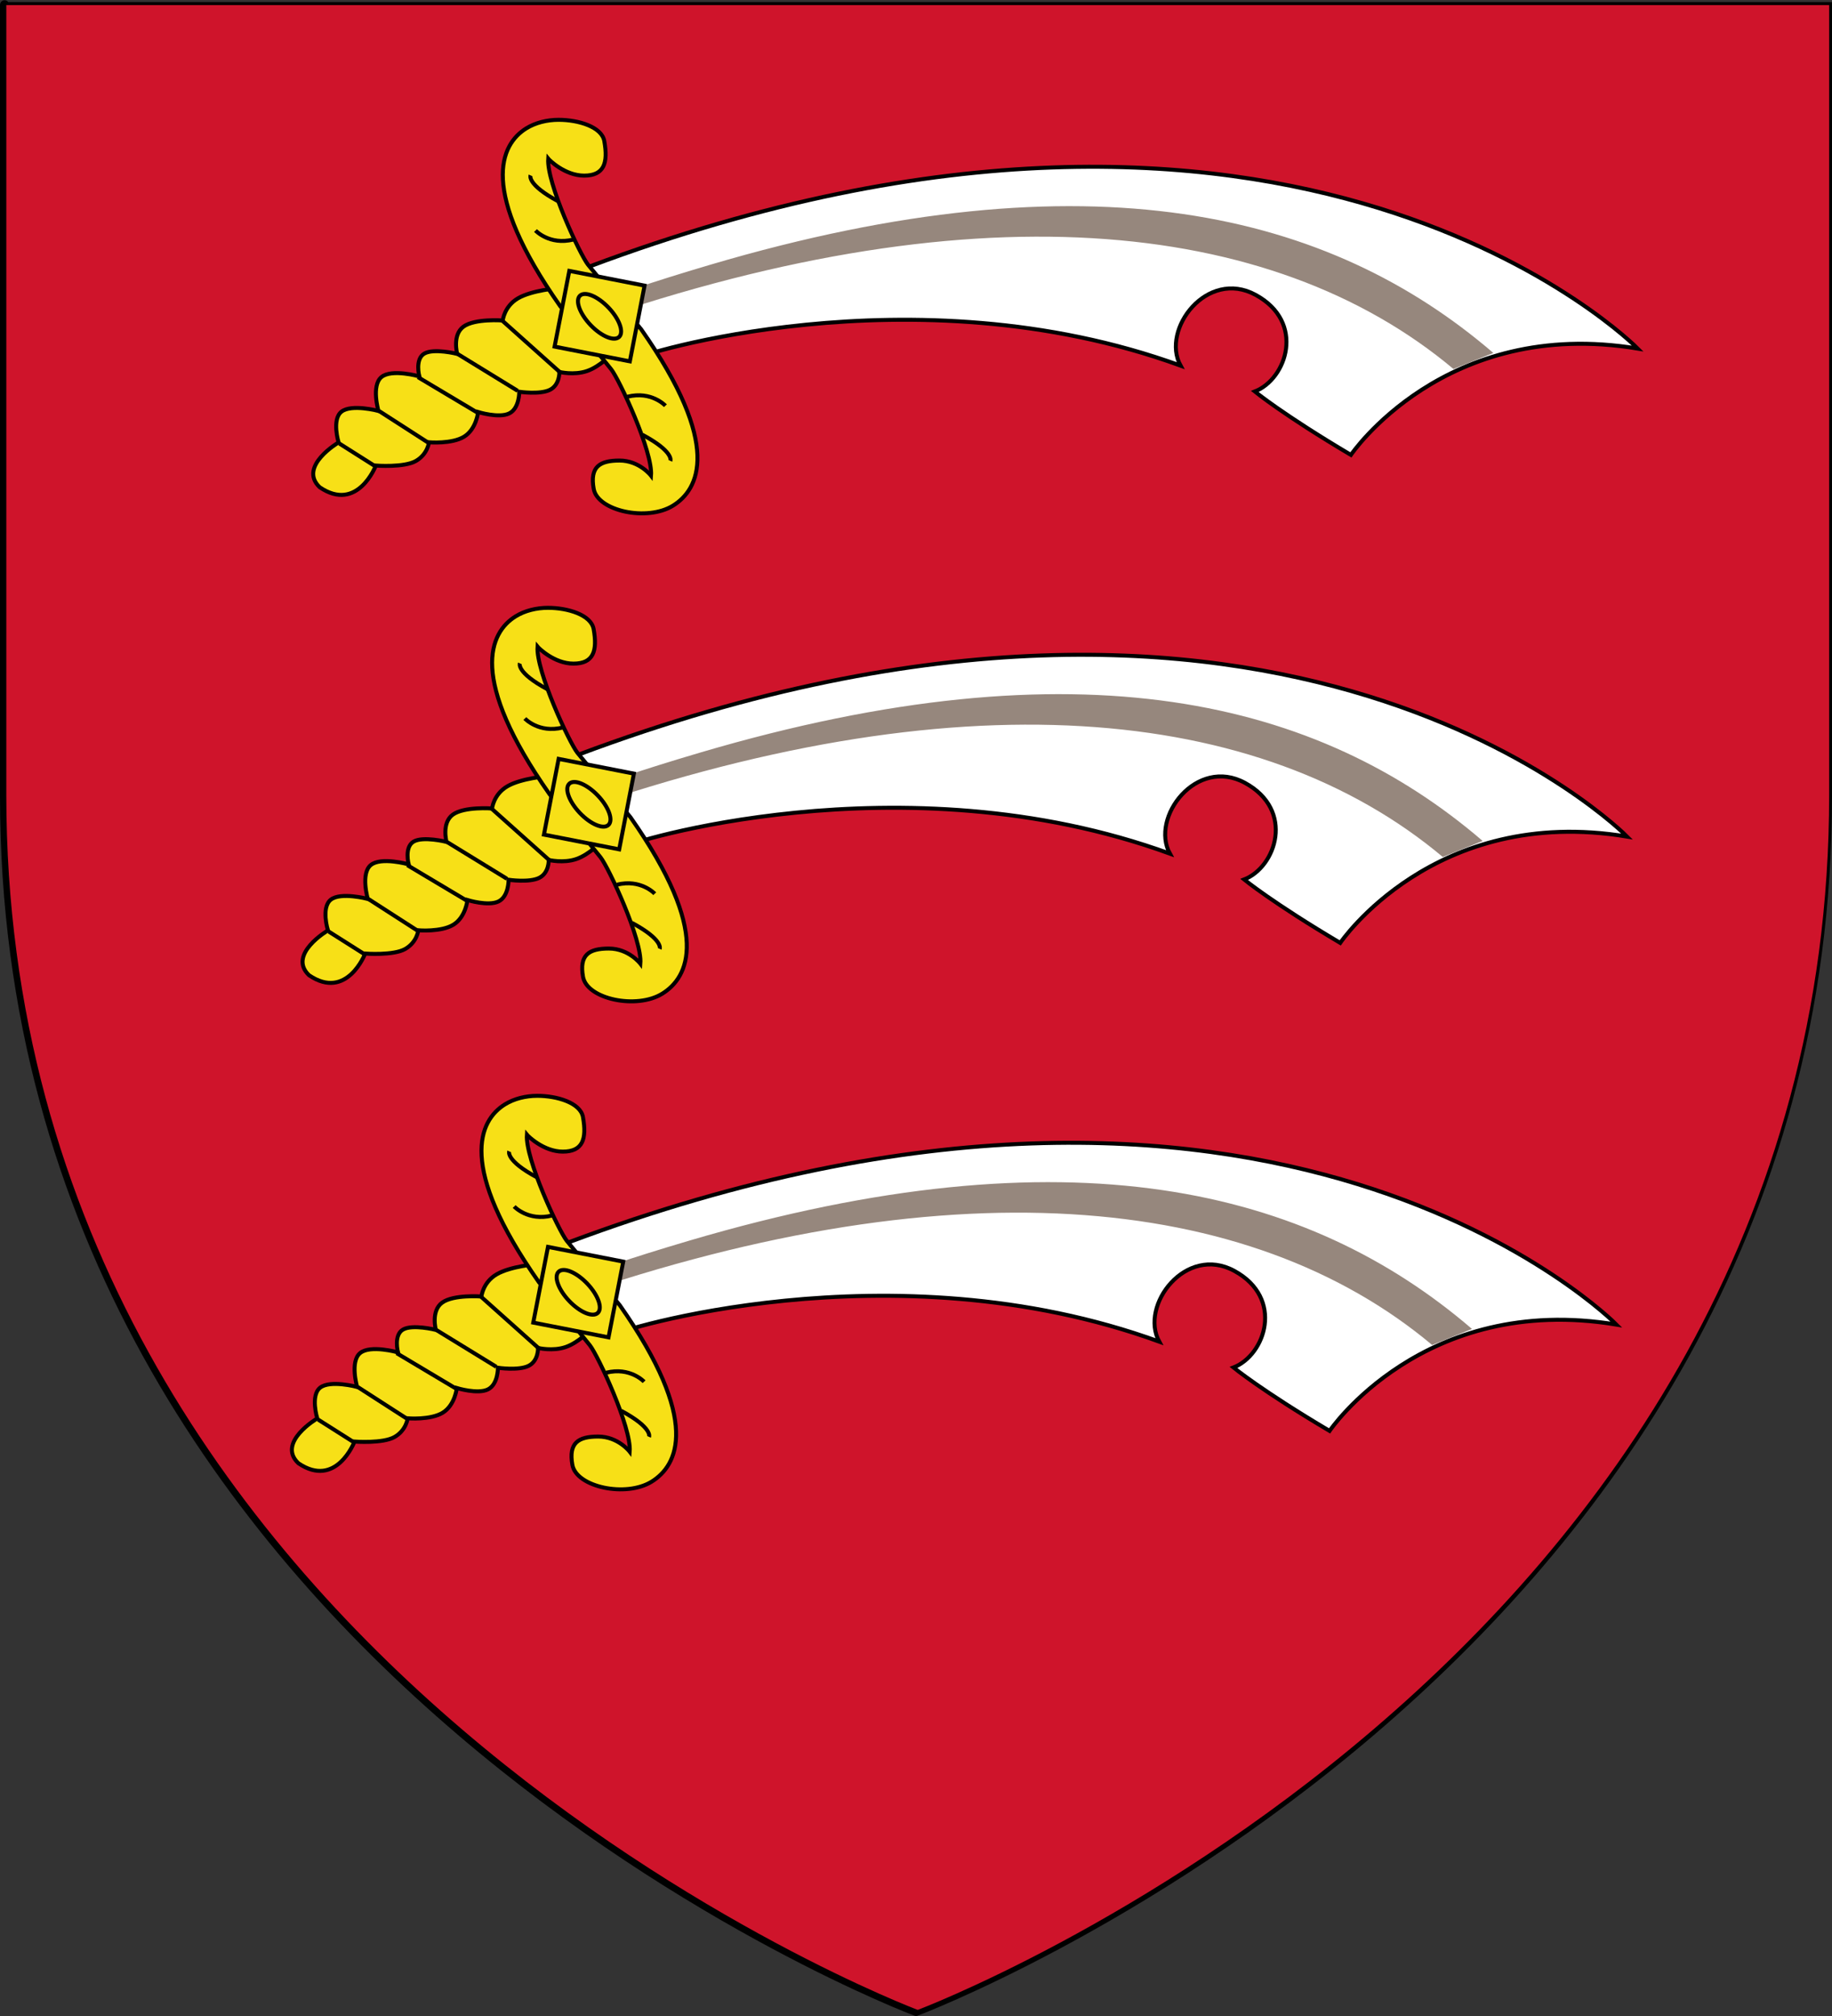
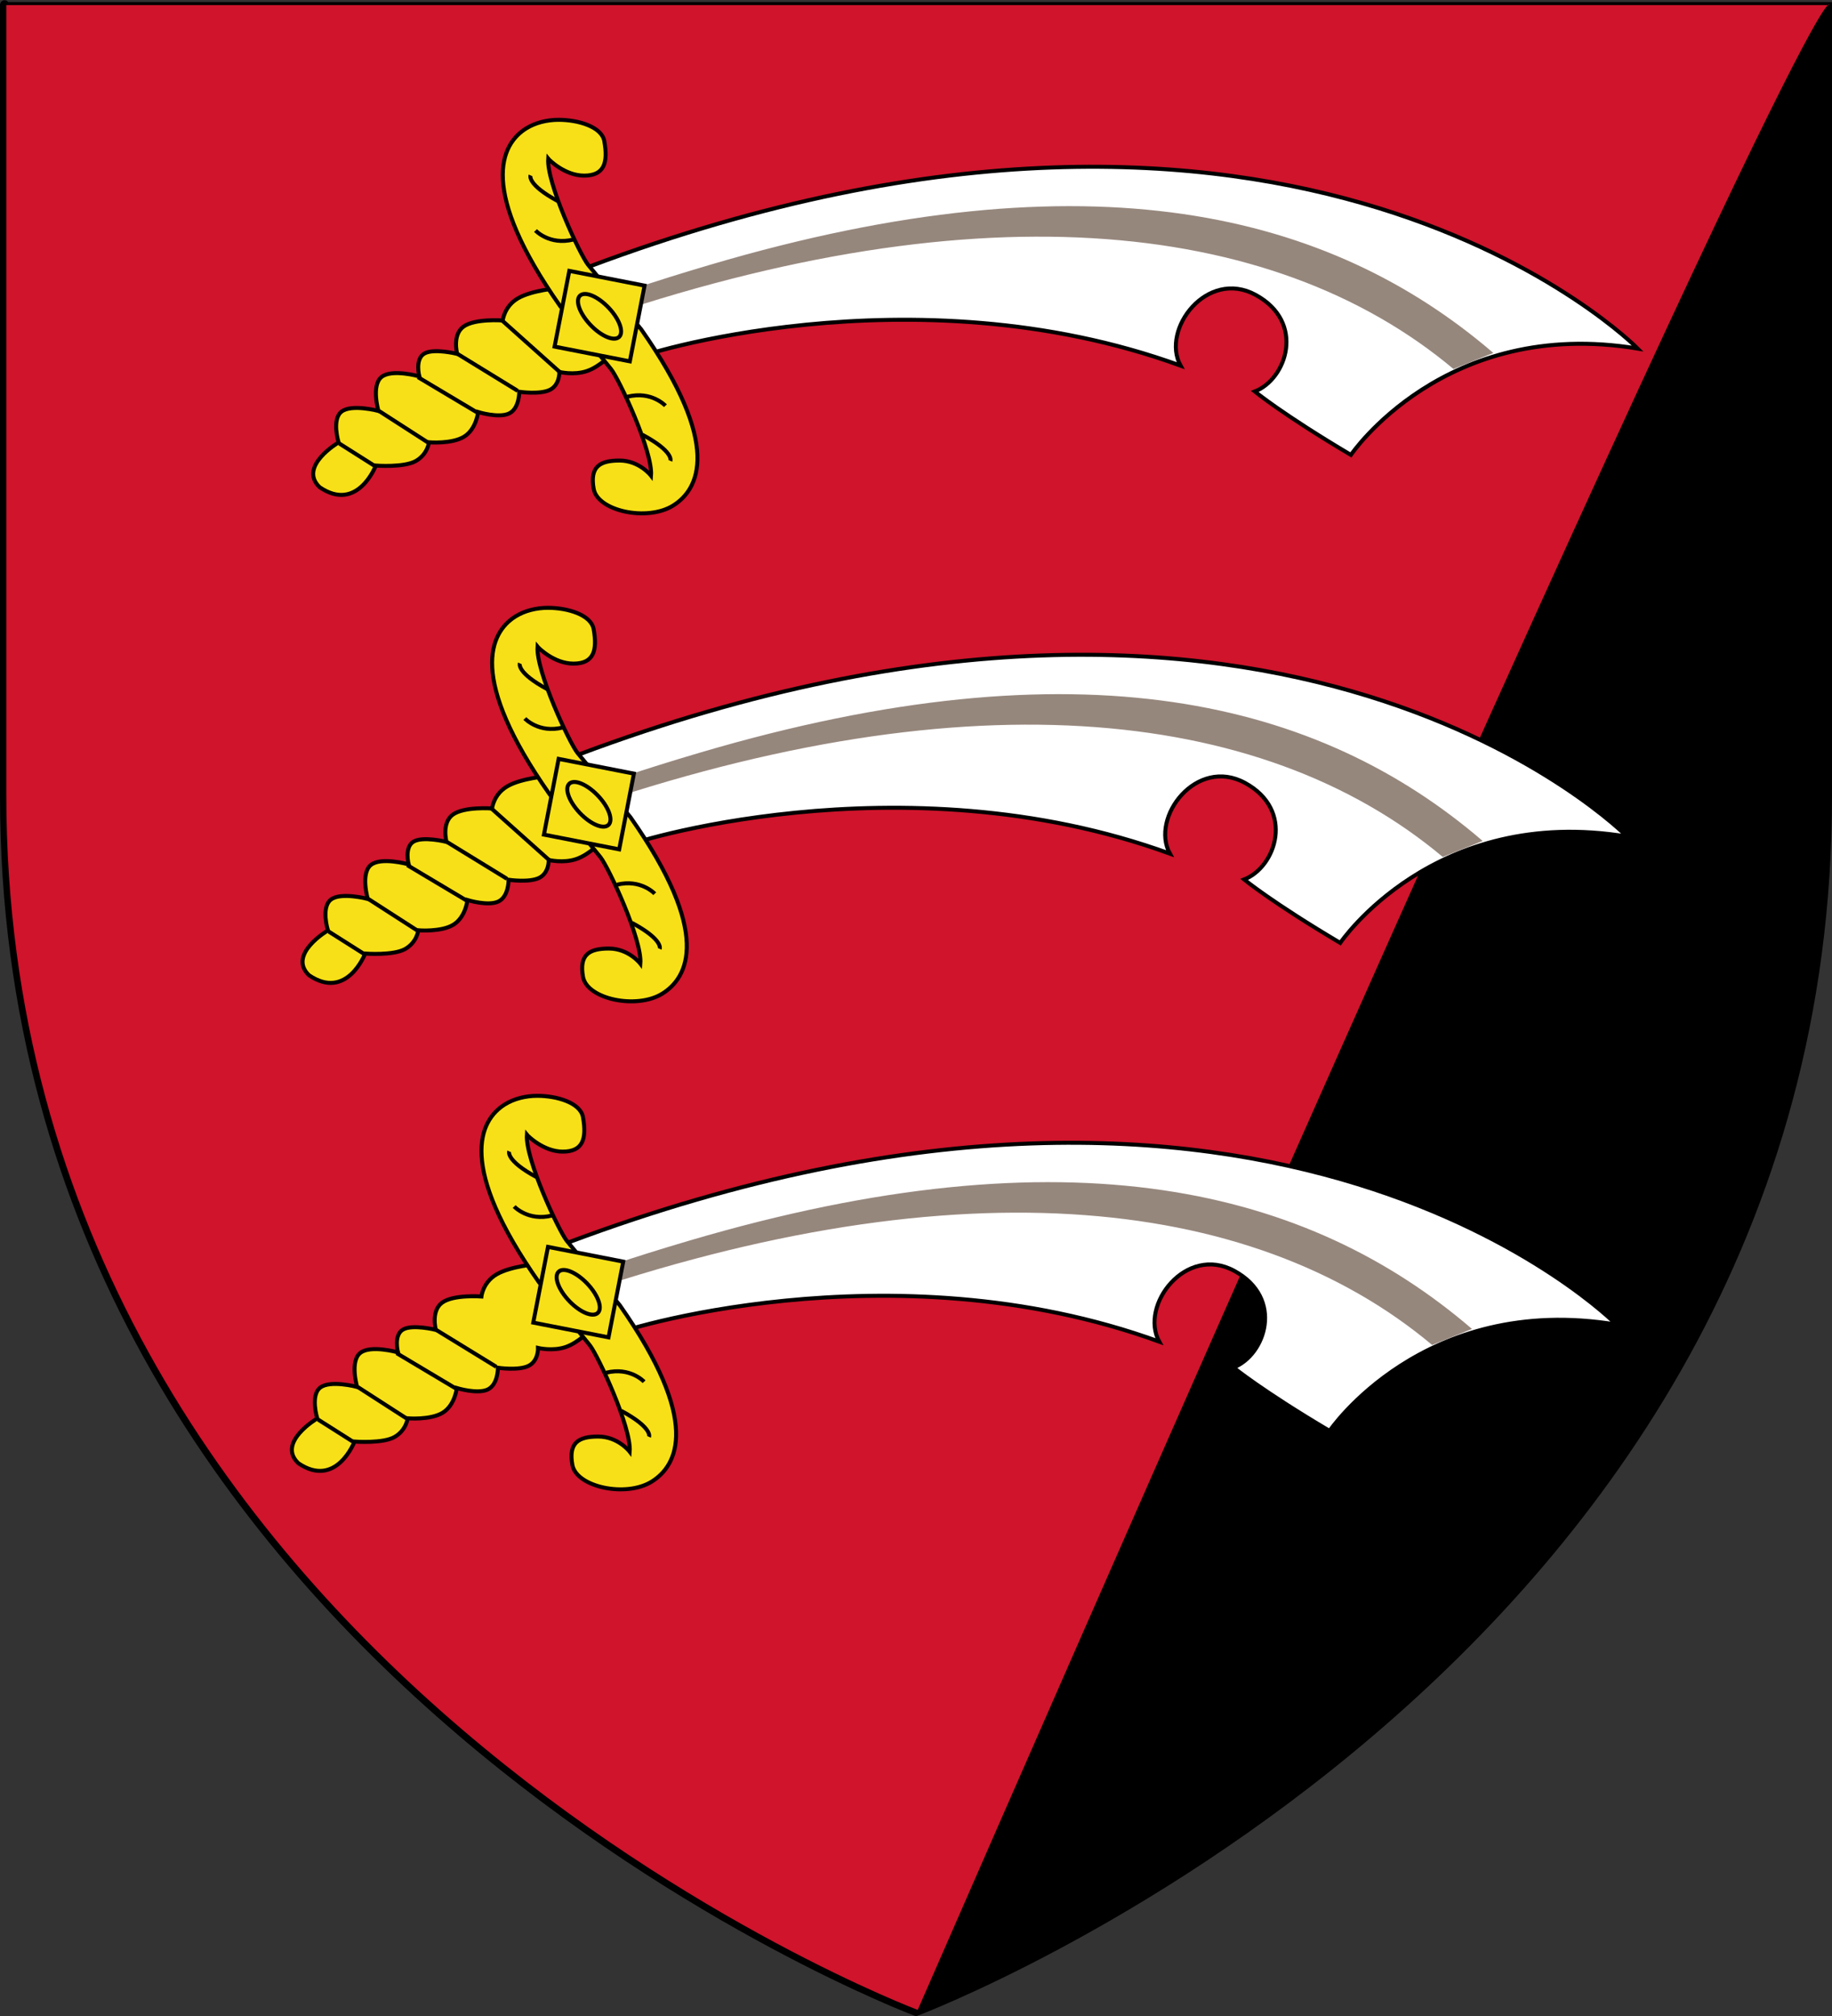
<svg xmlns="http://www.w3.org/2000/svg" xmlns:ns1="http://sodipodi.sourceforge.net/DTD/sodipodi-0.dtd" xmlns:ns2="http://www.inkscape.org/namespaces/inkscape" xmlns:xlink="http://www.w3.org/1999/xlink" version="1.0" width="600" height="660" id="svg2" ns1:version="0.32" ns2:version="0.45.1" ns1:docname="Coat_of_arms_of_Essex.svg" ns2:output_extension="org.inkscape.output.svg.inkscape" ns1:docbase="C:\Documents and Settings\Administrator\Desktop">
  <rect width="100%" height="100%" fill="#333333" stroke="none" />
  <ns1:namedview ns2:window-height="719" ns2:window-width="1024" ns2:pageshadow="2" ns2:pageopacity="0.0" guidetolerance="10.0" gridtolerance="10.0" objecttolerance="10.0" borderopacity="1.0" bordercolor="#666666" pagecolor="#ffffff" id="base" ns2:zoom="0.57272727" ns2:cx="300" ns2:cy="276.37818" ns2:window-x="0" ns2:window-y="22" ns2:current-layer="g2426" />
  <desc id="desc4">Flag of Canton of Valais (Wallis)</desc>
  <defs id="defs6">
    <linearGradient id="linearGradient2893">
      <stop style="stop-color:#ffffff;stop-opacity:0.314" offset="0" id="stop2895" />
      <stop style="stop-color:#ffffff;stop-opacity:0.251" offset="0.19" id="stop2897" />
      <stop style="stop-color:#6b6b6b;stop-opacity:0.125" offset="0.6" id="stop2901" />
      <stop style="stop-color:#000000;stop-opacity:0.125" offset="1" id="stop2899" />
    </linearGradient>
    <linearGradient id="linearGradient2885">
      <stop style="stop-color:#ffffff;stop-opacity:1" offset="0" id="stop2887" />
      <stop style="stop-color:#ffffff;stop-opacity:1" offset="0.229" id="stop2891" />
      <stop style="stop-color:#000000;stop-opacity:1" offset="1" id="stop2889" />
    </linearGradient>
    <linearGradient id="linearGradient2955">
      <stop style="stop-color:#fd0000;stop-opacity:1" offset="0" id="stop2867" />
      <stop style="stop-color:#e77275;stop-opacity:0.659" offset="0.5" id="stop2873" />
      <stop style="stop-color:#000000;stop-opacity:0.323" offset="1" id="stop2959" />
    </linearGradient>
    <radialGradient cx="225.524" cy="218.901" r="300" fx="225.524" fy="218.901" id="radialGradient2961" xlink:href="#linearGradient2955" gradientUnits="userSpaceOnUse" gradientTransform="matrix(-4.167939e-4,2.183,-1.884,-3.599562e-4,615.597,-289.121)" />
-     <polygon points="0,-1 0.588,0.809 -0.951,-0.309 0.951,-0.309 -0.588,0.809 0,-1 " transform="scale(53,53)" id="star" />
    <clipPath id="clip">
      <path d="M 0,-200 L 0,600 L 300,600 L 300,-200 L 0,-200 z " id="path10" />
    </clipPath>
    <radialGradient cx="225.524" cy="218.901" r="300" fx="225.524" fy="218.901" id="radialGradient1911" xlink:href="#linearGradient2955" gradientUnits="userSpaceOnUse" gradientTransform="matrix(-4.167939e-4,2.183,-1.884,-3.599562e-4,615.597,-289.121)" />
    <radialGradient cx="225.524" cy="218.901" r="300" fx="225.524" fy="218.901" id="radialGradient2865" xlink:href="#linearGradient2955" gradientUnits="userSpaceOnUse" gradientTransform="matrix(0,1.749,-1.593,-1.049767e-7,551.788,-191.29)" />
    <radialGradient cx="225.524" cy="218.901" r="300" fx="225.524" fy="218.901" id="radialGradient2871" xlink:href="#linearGradient2955" gradientUnits="userSpaceOnUse" gradientTransform="matrix(0,1.386,-1.323,-5.741131e-8,-158.082,-109.541)" />
    <radialGradient cx="221.445" cy="226.331" r="300" fx="221.445" fy="226.331" id="radialGradient3163" xlink:href="#linearGradient2893" gradientUnits="userSpaceOnUse" gradientTransform="matrix(1.353,0,0,1.349,627.767,-94.477)" />
    <linearGradient id="linearGradient2601">
      <stop style="stop-color:#ffffff;stop-opacity:0.314" offset="0" id="stop2603" />
      <stop style="stop-color:#ffffff;stop-opacity:0.251" offset="0.19" id="stop2605" />
      <stop style="stop-color:#6b6b6b;stop-opacity:0.125" offset="0.6" id="stop2607" />
      <stop style="stop-color:#000000;stop-opacity:0.125" offset="1" id="stop2609" />
    </linearGradient>
    <linearGradient id="linearGradient2611">
      <stop style="stop-color:#ffffff;stop-opacity:1" offset="0" id="stop2613" />
      <stop style="stop-color:#ffffff;stop-opacity:1" offset="0.229" id="stop2615" />
      <stop style="stop-color:#000000;stop-opacity:1" offset="1" id="stop2617" />
    </linearGradient>
    <linearGradient id="linearGradient2619">
      <stop style="stop-color:#fd0000;stop-opacity:1" offset="0" id="stop2621" />
      <stop style="stop-color:#e77275;stop-opacity:0.659" offset="0.5" id="stop2623" />
      <stop style="stop-color:#000000;stop-opacity:0.323" offset="1" id="stop2625" />
    </linearGradient>
    <radialGradient cx="225.524" cy="218.901" r="300" fx="225.524" fy="218.901" id="radialGradient2627" xlink:href="#linearGradient2955" gradientUnits="userSpaceOnUse" gradientTransform="matrix(-4.167939e-4,2.183,-1.884,-3.599562e-4,615.597,-289.121)" />
    <polygon points="0,-1 0.588,0.809 -0.951,-0.309 0.951,-0.309 -0.588,0.809 0,-1 " transform="scale(53,53)" id="polygon2629" />
    <clipPath id="clipPath2631">
      <path d="M 0,-200 L 0,600 L 300,600 L 300,-200 L 0,-200 z " id="path2633" />
    </clipPath>
    <radialGradient cx="225.524" cy="218.901" r="300" fx="225.524" fy="218.901" id="radialGradient2635" xlink:href="#linearGradient2955" gradientUnits="userSpaceOnUse" gradientTransform="matrix(-4.167939e-4,2.183,-1.884,-3.599562e-4,615.597,-289.121)" />
    <radialGradient cx="225.524" cy="218.901" r="300" fx="225.524" fy="218.901" id="radialGradient2637" xlink:href="#linearGradient2955" gradientUnits="userSpaceOnUse" gradientTransform="matrix(0,1.749,-1.593,-1.049767e-7,551.788,-191.29)" />
    <radialGradient cx="225.524" cy="218.901" r="300" fx="225.524" fy="218.901" id="radialGradient2639" xlink:href="#linearGradient2955" gradientUnits="userSpaceOnUse" gradientTransform="matrix(0,1.386,-1.323,-5.741131e-8,-158.082,-109.541)" />
    <radialGradient cx="221.445" cy="226.331" r="300" fx="221.445" fy="226.331" id="radialGradient2641" xlink:href="#linearGradient2893" gradientUnits="userSpaceOnUse" gradientTransform="matrix(1.353,0,0,1.349,-77.629,-85.747)" />
    <radialGradient cx="221.445" cy="226.331" r="300" fx="221.445" fy="226.331" id="radialGradient9547" xlink:href="#linearGradient2893" gradientUnits="userSpaceOnUse" gradientTransform="matrix(1.353,0,0,1.349,-77.629,-85.747)" />
    <radialGradient cx="225.524" cy="218.901" r="300" fx="225.524" fy="218.901" id="radialGradient9545" xlink:href="#linearGradient2955" gradientUnits="userSpaceOnUse" gradientTransform="matrix(0,1.386,-1.323,-5.741131e-8,-158.082,-109.541)" />
    <radialGradient cx="225.524" cy="218.901" r="300" fx="225.524" fy="218.901" id="radialGradient9543" xlink:href="#linearGradient2955" gradientUnits="userSpaceOnUse" gradientTransform="matrix(0,1.749,-1.593,-1.049767e-7,551.788,-191.29)" />
    <radialGradient cx="225.524" cy="218.901" r="300" fx="225.524" fy="218.901" id="radialGradient9541" xlink:href="#linearGradient2955" gradientUnits="userSpaceOnUse" gradientTransform="matrix(-4.167939e-4,2.183,-1.884,-3.599562e-4,615.597,-289.121)" />
    <clipPath id="clipPath9537">
      <path d="M 0,-200 L 0,600 L 300,600 L 300,-200 L 0,-200 z " id="path9539" />
    </clipPath>
    <polygon points="0,-1 0.588,0.809 -0.951,-0.309 0.951,-0.309 -0.588,0.809 0,-1 " transform="scale(53,53)" id="polygon9535" />
    <radialGradient cx="225.524" cy="218.901" r="300" fx="225.524" fy="218.901" id="radialGradient9533" xlink:href="#linearGradient2955" gradientUnits="userSpaceOnUse" gradientTransform="matrix(-4.167939e-4,2.183,-1.884,-3.599562e-4,615.597,-289.121)" />
    <linearGradient id="linearGradient9525">
      <stop style="stop-color:#fd0000;stop-opacity:1" offset="0" id="stop9527" />
      <stop style="stop-color:#e77275;stop-opacity:0.659" offset="0.5" id="stop9529" />
      <stop style="stop-color:#000000;stop-opacity:0.323" offset="1" id="stop9531" />
    </linearGradient>
    <linearGradient id="linearGradient9517">
      <stop style="stop-color:#ffffff;stop-opacity:1" offset="0" id="stop9519" />
      <stop style="stop-color:#ffffff;stop-opacity:1" offset="0.229" id="stop9521" />
      <stop style="stop-color:#000000;stop-opacity:1" offset="1" id="stop9523" />
    </linearGradient>
    <linearGradient id="linearGradient9507">
      <stop style="stop-color:#ffffff;stop-opacity:0.314" offset="0" id="stop9509" />
      <stop style="stop-color:#ffffff;stop-opacity:0.251" offset="0.19" id="stop9511" />
      <stop style="stop-color:#6b6b6b;stop-opacity:0.125" offset="0.6" id="stop9513" />
      <stop style="stop-color:#000000;stop-opacity:0.125" offset="1" id="stop9515" />
    </linearGradient>
    <radialGradient cx="221.445" cy="226.331" r="300" fx="221.445" fy="226.331" id="radialGradient3847" xlink:href="#linearGradient2893" gradientUnits="userSpaceOnUse" gradientTransform="matrix(1.353,0,0,1.349,-77.629,-85.747)" />
    <radialGradient cx="221.445" cy="226.331" r="300" fx="221.445" fy="226.331" id="radialGradient2776" xlink:href="#linearGradient2893" gradientUnits="userSpaceOnUse" gradientTransform="matrix(1.353,0,0,1.349,-77.629,-85.747)" />
    <linearGradient id="linearGradient2624">
      <stop style="stop-color:#ffffff;stop-opacity:0.314" offset="0" id="stop2626" />
      <stop style="stop-color:#ffffff;stop-opacity:0.251" offset="0.19" id="stop2628" />
      <stop style="stop-color:#6b6b6b;stop-opacity:0.125" offset="0.6" id="stop2630" />
      <stop style="stop-color:#000000;stop-opacity:0.125" offset="1" id="stop2632" />
    </linearGradient>
    <linearGradient id="linearGradient2634">
      <stop style="stop-color:#ffffff;stop-opacity:1" offset="0" id="stop2636" />
      <stop style="stop-color:#ffffff;stop-opacity:1" offset="0.229" id="stop2638" />
      <stop style="stop-color:#000000;stop-opacity:1" offset="1" id="stop2640" />
    </linearGradient>
    <linearGradient id="linearGradient2642">
      <stop style="stop-color:#fd0000;stop-opacity:1" offset="0" id="stop2644" />
      <stop style="stop-color:#e77275;stop-opacity:0.659" offset="0.5" id="stop2646" />
      <stop style="stop-color:#000000;stop-opacity:0.323" offset="1" id="stop2648" />
    </linearGradient>
    <radialGradient cx="225.524" cy="218.901" r="300" fx="225.524" fy="218.901" id="radialGradient2650" xlink:href="#linearGradient2955" gradientUnits="userSpaceOnUse" gradientTransform="matrix(-4.167939e-4,2.183,-1.884,-3.599562e-4,615.597,-289.121)" />
    <polygon points="0,-1 0.588,0.809 -0.951,-0.309 0.951,-0.309 -0.588,0.809 0,-1 " transform="scale(53,53)" id="polygon2652" />
    <clipPath id="clipPath2654">
      <path d="M 0,-200 L 0,600 L 300,600 L 300,-200 L 0,-200 z " id="path2656" />
    </clipPath>
    <radialGradient cx="225.524" cy="218.901" r="300" fx="225.524" fy="218.901" id="radialGradient2658" xlink:href="#linearGradient2955" gradientUnits="userSpaceOnUse" gradientTransform="matrix(-4.167939e-4,2.183,-1.884,-3.599562e-4,615.597,-289.121)" />
    <radialGradient cx="225.524" cy="218.901" r="300" fx="225.524" fy="218.901" id="radialGradient2660" xlink:href="#linearGradient2955" gradientUnits="userSpaceOnUse" gradientTransform="matrix(0,1.749,-1.593,-1.049767e-7,551.788,-191.29)" />
    <radialGradient cx="225.524" cy="218.901" r="300" fx="225.524" fy="218.901" id="radialGradient2662" xlink:href="#linearGradient2955" gradientUnits="userSpaceOnUse" gradientTransform="matrix(0,1.386,-1.323,-5.741131e-8,-158.082,-109.541)" />
    <radialGradient cx="221.445" cy="226.331" r="300" fx="221.445" fy="226.331" id="radialGradient2664" xlink:href="#linearGradient2893" gradientUnits="userSpaceOnUse" gradientTransform="matrix(1.353,0,0,1.349,-77.629,-85.747)" />
    <radialGradient cx="221.445" cy="226.331" r="300" fx="221.445" fy="226.331" id="radialGradient8411" xlink:href="#linearGradient2893" gradientUnits="userSpaceOnUse" gradientTransform="matrix(1.353,0,0,1.349,-77.629,-85.747)" />
    <linearGradient id="linearGradient8289">
      <stop style="stop-color:#ffffff;stop-opacity:0.314" offset="0" id="stop8291" />
      <stop style="stop-color:#ffffff;stop-opacity:0.251" offset="0.19" id="stop8293" />
      <stop style="stop-color:#6b6b6b;stop-opacity:0.125" offset="0.6" id="stop8295" />
      <stop style="stop-color:#000000;stop-opacity:0.125" offset="1" id="stop8297" />
    </linearGradient>
    <linearGradient id="linearGradient8299">
      <stop style="stop-color:#ffffff;stop-opacity:1" offset="0" id="stop8301" />
      <stop style="stop-color:#ffffff;stop-opacity:1" offset="0.229" id="stop8303" />
      <stop style="stop-color:#000000;stop-opacity:1" offset="1" id="stop8305" />
    </linearGradient>
    <linearGradient id="linearGradient8307">
      <stop style="stop-color:#fd0000;stop-opacity:1" offset="0" id="stop8309" />
      <stop style="stop-color:#e77275;stop-opacity:0.659" offset="0.5" id="stop8311" />
      <stop style="stop-color:#000000;stop-opacity:0.323" offset="1" id="stop8313" />
    </linearGradient>
    <radialGradient cx="225.524" cy="218.901" r="300" fx="225.524" fy="218.901" id="radialGradient8315" xlink:href="#linearGradient2955" gradientUnits="userSpaceOnUse" gradientTransform="matrix(-4.167939e-4,2.183,-1.884,-3.599562e-4,615.597,-289.121)" />
    <polygon points="0,-1 0.588,0.809 -0.951,-0.309 0.951,-0.309 -0.588,0.809 0,-1 " transform="scale(53,53)" id="polygon8317" />
    <clipPath id="clipPath8319">
      <path d="M 0,-200 L 0,600 L 300,600 L 300,-200 L 0,-200 z " id="path8321" />
    </clipPath>
    <radialGradient cx="225.524" cy="218.901" r="300" fx="225.524" fy="218.901" id="radialGradient8323" xlink:href="#linearGradient2955" gradientUnits="userSpaceOnUse" gradientTransform="matrix(-4.167939e-4,2.183,-1.884,-3.599562e-4,615.597,-289.121)" />
    <radialGradient cx="225.524" cy="218.901" r="300" fx="225.524" fy="218.901" id="radialGradient8325" xlink:href="#linearGradient2955" gradientUnits="userSpaceOnUse" gradientTransform="matrix(0,1.749,-1.593,-1.049767e-7,551.788,-191.29)" />
    <radialGradient cx="225.524" cy="218.901" r="300" fx="225.524" fy="218.901" id="radialGradient8327" xlink:href="#linearGradient2955" gradientUnits="userSpaceOnUse" gradientTransform="matrix(0,1.386,-1.323,-5.741131e-8,-158.082,-109.541)" />
    <radialGradient cx="221.445" cy="226.331" r="300" fx="221.445" fy="226.331" id="radialGradient8329" xlink:href="#linearGradient2893" gradientUnits="userSpaceOnUse" gradientTransform="matrix(1.353,0,0,1.349,-77.629,-85.747)" />
    <radialGradient cx="221.445" cy="226.331" r="300" fx="221.445" fy="226.331" id="radialGradient4170" xlink:href="#linearGradient2893" gradientUnits="userSpaceOnUse" gradientTransform="matrix(1.353,0,0,1.349,-77.629,-85.747)" />
    <radialGradient cx="225.524" cy="218.901" r="300" fx="225.524" fy="218.901" id="radialGradient4168" xlink:href="#linearGradient2955" gradientUnits="userSpaceOnUse" gradientTransform="matrix(0,1.386,-1.323,-5.741131e-8,-158.082,-109.541)" />
    <radialGradient cx="225.524" cy="218.901" r="300" fx="225.524" fy="218.901" id="radialGradient4166" xlink:href="#linearGradient2955" gradientUnits="userSpaceOnUse" gradientTransform="matrix(0,1.749,-1.593,-1.049767e-7,551.788,-191.29)" />
    <radialGradient cx="225.524" cy="218.901" r="300" fx="225.524" fy="218.901" id="radialGradient4164" xlink:href="#linearGradient2955" gradientUnits="userSpaceOnUse" gradientTransform="matrix(-4.167939e-4,2.183,-1.884,-3.599562e-4,615.597,-289.121)" />
    <clipPath id="clipPath4160">
      <path d="M 0,-200 L 0,600 L 300,600 L 300,-200 L 0,-200 z " id="path4162" />
    </clipPath>
-     <polygon points="0,-1 0.588,0.809 -0.951,-0.309 0.951,-0.309 -0.588,0.809 0,-1 " transform="scale(53,53)" id="polygon4158" />
    <radialGradient cx="225.524" cy="218.901" r="300" fx="225.524" fy="218.901" id="radialGradient4156" xlink:href="#linearGradient2955" gradientUnits="userSpaceOnUse" gradientTransform="matrix(-4.167939e-4,2.183,-1.884,-3.599562e-4,615.597,-289.121)" />
    <linearGradient id="linearGradient4148">
      <stop style="stop-color:#fd0000;stop-opacity:1" offset="0" id="stop4150" />
      <stop style="stop-color:#e77275;stop-opacity:0.659" offset="0.5" id="stop4152" />
      <stop style="stop-color:#000000;stop-opacity:0.323" offset="1" id="stop4154" />
    </linearGradient>
    <linearGradient id="linearGradient4140">
      <stop style="stop-color:#ffffff;stop-opacity:1" offset="0" id="stop4142" />
      <stop style="stop-color:#ffffff;stop-opacity:1" offset="0.229" id="stop4144" />
      <stop style="stop-color:#000000;stop-opacity:1" offset="1" id="stop4146" />
    </linearGradient>
    <linearGradient id="linearGradient4130">
      <stop style="stop-color:#ffffff;stop-opacity:0.314" offset="0" id="stop4132" />
      <stop style="stop-color:#ffffff;stop-opacity:0.251" offset="0.19" id="stop4134" />
      <stop style="stop-color:#6b6b6b;stop-opacity:0.125" offset="0.6" id="stop4136" />
      <stop style="stop-color:#000000;stop-opacity:0.125" offset="1" id="stop4138" />
    </linearGradient>
    <radialGradient cx="221.445" cy="226.331" r="300" fx="221.445" fy="226.331" id="radialGradient4087" xlink:href="#linearGradient2893" gradientUnits="userSpaceOnUse" gradientTransform="matrix(1.353,0,0,1.349,-77.629,-85.747)" />
    <radialGradient cx="225.524" cy="218.901" r="300" fx="225.524" fy="218.901" id="radialGradient4085" xlink:href="#linearGradient2955" gradientUnits="userSpaceOnUse" gradientTransform="matrix(0,1.386,-1.323,-5.741131e-8,-158.082,-109.541)" />
    <radialGradient cx="225.524" cy="218.901" r="300" fx="225.524" fy="218.901" id="radialGradient4083" xlink:href="#linearGradient2955" gradientUnits="userSpaceOnUse" gradientTransform="matrix(0,1.749,-1.593,-1.049767e-7,551.788,-191.29)" />
    <radialGradient cx="225.524" cy="218.901" r="300" fx="225.524" fy="218.901" id="radialGradient4081" xlink:href="#linearGradient2955" gradientUnits="userSpaceOnUse" gradientTransform="matrix(-4.167939e-4,2.183,-1.884,-3.599562e-4,615.597,-289.121)" />
    <clipPath id="clipPath4077">
      <path d="M 0,-200 L 0,600 L 300,600 L 300,-200 L 0,-200 z " id="path4079" />
    </clipPath>
    <polygon points="0,-1 0.588,0.809 -0.951,-0.309 0.951,-0.309 -0.588,0.809 0,-1 " transform="scale(53,53)" id="polygon4075" />
    <radialGradient cx="225.524" cy="218.901" r="300" fx="225.524" fy="218.901" id="radialGradient4073" xlink:href="#linearGradient2955" gradientUnits="userSpaceOnUse" gradientTransform="matrix(-4.167939e-4,2.183,-1.884,-3.599562e-4,615.597,-289.121)" />
    <linearGradient id="linearGradient4065">
      <stop style="stop-color:#fd0000;stop-opacity:1" offset="0" id="stop4067" />
      <stop style="stop-color:#e77275;stop-opacity:0.659" offset="0.5" id="stop4069" />
      <stop style="stop-color:#000000;stop-opacity:0.323" offset="1" id="stop4071" />
    </linearGradient>
    <linearGradient id="linearGradient4057">
      <stop style="stop-color:#ffffff;stop-opacity:1" offset="0" id="stop4059" />
      <stop style="stop-color:#ffffff;stop-opacity:1" offset="0.229" id="stop4061" />
      <stop style="stop-color:#000000;stop-opacity:1" offset="1" id="stop4063" />
    </linearGradient>
    <linearGradient id="linearGradient4047">
      <stop style="stop-color:#ffffff;stop-opacity:0.314" offset="0" id="stop4049" />
      <stop style="stop-color:#ffffff;stop-opacity:0.251" offset="0.19" id="stop4051" />
      <stop style="stop-color:#6b6b6b;stop-opacity:0.125" offset="0.6" id="stop4053" />
      <stop style="stop-color:#000000;stop-opacity:0.125" offset="1" id="stop4055" />
    </linearGradient>
    <radialGradient cx="221.445" cy="226.331" r="300" fx="221.445" fy="226.331" id="radialGradient4268" xlink:href="#linearGradient2893" gradientUnits="userSpaceOnUse" gradientTransform="matrix(1.353,0,0,1.349,-77.629,-85.747)" />
  </defs>
  <g style="display:inline;fill:#000000" id="layer3">
    <path d="M 300,658.5 C 300,658.5 598.5,546.18 598.5,260.728 C 598.5,-24.723 598.5,2.176 598.5,2.176 L 1.5,2.176 L 1.5,260.728 C 1.5,546.18 300,658.5 300,658.5 z " style="fill:#000000;fill-opacity:1;fill-rule:evenodd;stroke:none;stroke-width:1px;stroke-linecap:butt;stroke-linejoin:miter;stroke-opacity:1" id="path2855" />
  </g>
  <g transform="translate(-995.127,57.553)" id="g2766" />
  <g id="layer1">
    <path d="M 300,658.5 C 300,658.5 1.5,546.18 1.5,260.728 C 1.5,-24.723 1.5,2.176 1.5,2.176 L 598.5,2.176 L 598.5,260.728 C 598.5,546.18 300,658.5 300,658.5 z " style="opacity:1;fill:none;fill-opacity:1;fill-rule:evenodd;stroke:#000000;stroke-width:3;stroke-linecap:butt;stroke-linejoin:miter;stroke-miterlimit:4;stroke-dasharray:none;stroke-opacity:1" id="path1411" />
  </g>
  <g transform="translate(-704.831,8.232)" id="layer2" style="fill:#cf142b;fill-opacity:1">
-     <path d="M 1005.397,649.77 C 1005.397,649.77 1303.897,537.45 1303.897,251.998 C 1303.897,-33.453 1303.897,-6.554 1303.897,-6.554 L 706.897,-6.554 L 706.897,251.998 C 706.897,537.45 1005.397,649.77 1005.397,649.77 z " style="opacity:1;fill:#cf142b;fill-opacity:1;fill-rule:evenodd;stroke:none;stroke-width:1px;stroke-linecap:butt;stroke-linejoin:miter;stroke-opacity:1" id="path2875" />
+     <path d="M 1005.397,649.77 C 1303.897,-33.453 1303.897,-6.554 1303.897,-6.554 L 706.897,-6.554 L 706.897,251.998 C 706.897,537.45 1005.397,649.77 1005.397,649.77 z " style="opacity:1;fill:#cf142b;fill-opacity:1;fill-rule:evenodd;stroke:none;stroke-width:1px;stroke-linecap:butt;stroke-linejoin:miter;stroke-opacity:1" id="path2875" />
  </g>
  <g id="g2426" transform="translate(525.794,438.413)">
    <g id="g2450" transform="matrix(1.855,0,0,1.867,-445.801,-114.344)">
      <g id="g2452" transform="translate(-0.886,0)">
        <path id="path2454" style="fill:#ffffff;fill-opacity:1;fill-rule:evenodd;stroke:#000000;stroke-width:0.7;stroke-linecap:butt;stroke-linejoin:miter;stroke-miterlimit:4;stroke-dasharray:none;stroke-opacity:1" d="M 58.146,44.27 C 183.008,-2.158 243.153,58.691 243.153,58.691 C 209.036,53.063 192.505,77.332 192.505,77.332 C 180.546,70.298 175.541,66.212 175.541,66.212 C 181.191,64.029 184.535,54.061 175.69,49.275 C 167.115,44.636 158.919,55.323 162.432,61.681 C 114.931,44.52 65.753,60.096 66.236,60.45 L 53.573,56.229 L 58.146,44.27 z " />
        <path id="path2456" style="fill:#96877d;fill-opacity:1;fill-rule:evenodd;stroke:none;stroke-width:0.7;stroke-linecap:butt;stroke-linejoin:miter;stroke-miterlimit:4;stroke-dasharray:none;stroke-opacity:1" d="M 54.453,55.236 C 124.798,30.264 178.436,35.452 210.619,62.271 C 210.619,62.271 217.653,59.457 217.653,59.457 C 188.812,34.836 146.605,24.284 79.425,43.981 C 57.758,50.334 54.453,52.774 54.453,52.774 L 54.453,55.236 z " />
      </g>
      <g id="g2458" style="fill:#f7e017;fill-opacity:1;stroke:#000000;stroke-width:0.7;stroke-miterlimit:4;stroke-dasharray:none;stroke-opacity:1">
        <path id="path2460" style="fill:#f7e017;fill-opacity:1;fill-rule:evenodd;stroke:#000000;stroke-width:0.7;stroke-linecap:butt;stroke-linejoin:miter;stroke-miterlimit:4;stroke-dasharray:none;stroke-opacity:1" d="M 51.696,48.082 C 51.696,48.082 47.028,48.45 44.574,49.87 C 42.12,51.29 41.879,53.763 41.879,53.763 C 41.879,53.763 36.946,53.384 34.934,54.848 C 32.923,56.312 33.833,59.619 33.833,59.619 C 33.833,59.619 29.682,58.588 28.011,59.575 C 26.34,60.562 27.148,63.567 27.148,63.567 C 27.148,63.567 22.245,62.185 20.441,63.698 C 18.637,65.212 19.932,69.62 19.932,69.62 C 19.932,69.62 15.162,68.37 13.402,69.752 C 11.642,71.133 12.893,75.147 12.893,75.147 C 12.893,75.147 5.689,79.348 9.551,82.999 C 16.245,87.527 19.467,79.205 19.467,79.205 C 19.467,79.205 24.47,79.588 26.55,78.393 C 28.631,77.198 28.852,75.125 28.852,75.125 C 28.852,75.125 32.881,75.465 35.05,74.138 C 37.22,72.811 37.529,69.817 37.529,69.817 C 37.529,69.817 41.204,70.947 43.019,70.059 C 44.834,69.17 44.79,66.264 44.79,66.264 C 44.79,66.264 48.42,66.799 50.191,65.93 C 51.962,65.061 51.873,62.788 51.873,62.788 C 51.873,62.788 54.441,63.41 56.743,62.629 C 59.045,61.848 61.081,59.663 61.081,59.663 L 51.696,48.082 z " />
        <g id="g2462" style="fill:#f7e017;fill-opacity:1;stroke:#000000;stroke-width:0.7;stroke-miterlimit:4;stroke-dasharray:none;stroke-opacity:1" transform="translate(-0.867,-4.263)">
          <path id="path2464" style="fill:#f7e017;fill-opacity:1;fill-rule:evenodd;stroke:#000000;stroke-width:0.7;stroke-linecap:butt;stroke-linejoin:miter;stroke-miterlimit:4;stroke-dasharray:none;stroke-opacity:1" d="M 52.579,22.84 C 50.592,22.843 48.535,23.329 46.892,24.34 C 42.319,27.154 38.479,35.141 52.9,55.541 C 52.982,55.665 61.012,65.491 61.892,66.59 C 63.299,68.349 69.275,81.026 68.923,85.246 C 68.923,85.246 66.874,82.586 63.356,82.586 C 59.839,82.586 58.1,83.692 58.803,87.561 C 59.506,91.43 68.225,93.31 72.798,90.496 C 77.37,87.683 81.594,79.959 67.173,59.559 C 67.086,59.429 58.668,49.333 57.798,48.246 C 56.396,46.495 50.465,33.922 50.767,29.653 C 50.935,29.859 53.703,32.624 57.11,32.624 C 60.628,32.624 61.372,30.429 60.669,26.56 C 60.218,24.082 56.122,22.835 52.579,22.84 z " />
          <rect id="rect2466" style="fill:#f7e017;fill-opacity:1;fill-rule:nonzero;stroke:#000000;stroke-width:0.7;stroke-miterlimit:4;stroke-dasharray:none;stroke-opacity:1" transform="matrix(-0.982,-0.191,-0.192,0.981,0,0)" y="38.033" x="-76.46" height="13.536" width="13.532" />
          <path id="path2468" style="fill:#f7e017;fill-opacity:1;fill-rule:nonzero;stroke:#000000;stroke-width:0.81;stroke-miterlimit:4;stroke-dasharray:none;stroke-opacity:1" transform="matrix(-0.599,-0.624,-0.623,0.599,120.656,55.142)" d="M 52.726,52.496 C 52.726,53.904 50.137,55.046 46.944,55.046 C 43.75,55.046 41.161,53.904 41.161,52.496 C 41.161,51.088 43.75,49.947 46.944,49.947 C 50.137,49.947 52.726,51.088 52.726,52.496 L 52.726,52.496 z " />
        </g>
        <path id="path2470" style="fill:#f7e017;fill-opacity:1;fill-rule:evenodd;stroke:#000000;stroke-width:0.7;stroke-linecap:butt;stroke-linejoin:miter;stroke-miterlimit:4;stroke-dasharray:none;stroke-opacity:1" d="M 13.038,75.347 L 19.496,79.412" />
        <path id="path2472" style="fill:#f7e017;fill-opacity:1;fill-rule:evenodd;stroke:#000000;stroke-width:0.7;stroke-linecap:butt;stroke-linejoin:miter;stroke-miterlimit:4;stroke-dasharray:none;stroke-opacity:1" d="M 20.048,69.642 L 28.841,75.269" />
        <path id="path2474" style="fill:#f7e017;fill-opacity:1;fill-rule:evenodd;stroke:#000000;stroke-width:0.7;stroke-linecap:butt;stroke-linejoin:miter;stroke-miterlimit:4;stroke-dasharray:none;stroke-opacity:1" d="M 26.907,63.701 L 37.459,69.955" />
        <path id="path2476" style="fill:#f7e017;fill-opacity:1;fill-rule:evenodd;stroke:#000000;stroke-width:0.7;stroke-linecap:butt;stroke-linejoin:miter;stroke-miterlimit:4;stroke-dasharray:none;stroke-opacity:1" d="M 33.941,59.655 L 44.493,66.087" />
-         <path id="path2478" style="fill:#f7e017;fill-opacity:1;fill-rule:evenodd;stroke:#000000;stroke-width:0.7;stroke-linecap:butt;stroke-linejoin:miter;stroke-miterlimit:4;stroke-dasharray:none;stroke-opacity:1" d="M 41.695,53.705 L 52.039,62.892" />
        <path id="path2480" style="fill:#f7e017;fill-opacity:1;fill-rule:evenodd;stroke:#000000;stroke-width:0.7;stroke-linecap:butt;stroke-linejoin:miter;stroke-miterlimit:4;stroke-dasharray:none;stroke-opacity:1" d="M 51.704,32.886 C 46.076,29.897 46.779,28.314 46.779,28.314" />
        <path id="path2482" style="fill:#f7e017;fill-opacity:1;fill-rule:evenodd;stroke:#000000;stroke-width:0.7;stroke-linecap:butt;stroke-linejoin:miter;stroke-miterlimit:4;stroke-dasharray:none;stroke-opacity:1" d="M 54.342,39.569 C 50.121,40.624 47.659,37.986 47.659,37.986" />
        <path id="path2484" style="fill:#f7e017;fill-opacity:1;fill-rule:evenodd;stroke:#000000;stroke-width:0.7;stroke-linecap:butt;stroke-linejoin:miter;stroke-miterlimit:4;stroke-dasharray:none;stroke-opacity:1" d="M 66.55,73.811 C 72.178,76.801 71.474,78.383 71.474,78.383" />
        <path id="path2486" style="fill:#f7e017;fill-opacity:1;fill-rule:evenodd;stroke:#000000;stroke-width:0.7;stroke-linecap:butt;stroke-linejoin:miter;stroke-miterlimit:4;stroke-dasharray:none;stroke-opacity:1" d="M 63.912,67.128 C 68.133,66.073 70.595,68.711 70.595,68.711" />
      </g>
    </g>
    <g transform="matrix(1.855,0,0,1.867,-442.309,-274.106)" id="g2640">
      <g transform="translate(-0.886,0)" id="g2642">
        <path d="M 58.146,44.27 C 183.008,-2.158 243.153,58.691 243.153,58.691 C 209.036,53.063 192.505,77.332 192.505,77.332 C 180.546,70.298 175.541,66.212 175.541,66.212 C 181.191,64.029 184.535,54.061 175.69,49.275 C 167.115,44.636 158.919,55.323 162.432,61.681 C 114.931,44.52 65.753,60.096 66.236,60.45 L 53.573,56.229 L 58.146,44.27 z " style="fill:#ffffff;fill-opacity:1;fill-rule:evenodd;stroke:#000000;stroke-width:0.7;stroke-linecap:butt;stroke-linejoin:miter;stroke-miterlimit:4;stroke-dasharray:none;stroke-opacity:1" id="path2644" />
        <path d="M 54.453,55.236 C 124.798,30.264 178.436,35.452 210.619,62.271 C 210.619,62.271 217.653,59.457 217.653,59.457 C 188.812,34.836 146.605,24.284 79.425,43.981 C 57.758,50.334 54.453,52.774 54.453,52.774 L 54.453,55.236 z " style="fill:#96877d;fill-opacity:1;fill-rule:evenodd;stroke:none;stroke-width:0.7;stroke-linecap:butt;stroke-linejoin:miter;stroke-miterlimit:4;stroke-dasharray:none;stroke-opacity:1" id="path2646" />
      </g>
      <g style="fill:#f7e017;fill-opacity:1;stroke:#000000;stroke-width:0.7;stroke-miterlimit:4;stroke-dasharray:none;stroke-opacity:1" id="g2648">
        <path d="M 51.696,48.082 C 51.696,48.082 47.028,48.45 44.574,49.87 C 42.12,51.29 41.879,53.763 41.879,53.763 C 41.879,53.763 36.946,53.384 34.934,54.848 C 32.923,56.312 33.833,59.619 33.833,59.619 C 33.833,59.619 29.682,58.588 28.011,59.575 C 26.34,60.562 27.148,63.567 27.148,63.567 C 27.148,63.567 22.245,62.185 20.441,63.698 C 18.637,65.212 19.932,69.62 19.932,69.62 C 19.932,69.62 15.162,68.37 13.402,69.752 C 11.642,71.133 12.893,75.147 12.893,75.147 C 12.893,75.147 5.689,79.348 9.551,82.999 C 16.245,87.527 19.467,79.205 19.467,79.205 C 19.467,79.205 24.47,79.588 26.55,78.393 C 28.631,77.198 28.852,75.125 28.852,75.125 C 28.852,75.125 32.881,75.465 35.05,74.138 C 37.22,72.811 37.529,69.817 37.529,69.817 C 37.529,69.817 41.204,70.947 43.019,70.059 C 44.834,69.17 44.79,66.264 44.79,66.264 C 44.79,66.264 48.42,66.799 50.191,65.93 C 51.962,65.061 51.873,62.788 51.873,62.788 C 51.873,62.788 54.441,63.41 56.743,62.629 C 59.045,61.848 61.081,59.663 61.081,59.663 L 51.696,48.082 z " style="fill:#f7e017;fill-opacity:1;fill-rule:evenodd;stroke:#000000;stroke-width:0.7;stroke-linecap:butt;stroke-linejoin:miter;stroke-miterlimit:4;stroke-dasharray:none;stroke-opacity:1" id="path2650" />
        <g transform="translate(-0.867,-4.263)" style="fill:#f7e017;fill-opacity:1;stroke:#000000;stroke-width:0.7;stroke-miterlimit:4;stroke-dasharray:none;stroke-opacity:1" id="g2652">
          <path d="M 52.579,22.84 C 50.592,22.843 48.535,23.329 46.892,24.34 C 42.319,27.154 38.479,35.141 52.9,55.541 C 52.982,55.665 61.012,65.491 61.892,66.59 C 63.299,68.349 69.275,81.026 68.923,85.246 C 68.923,85.246 66.874,82.586 63.356,82.586 C 59.839,82.586 58.1,83.692 58.803,87.561 C 59.506,91.43 68.225,93.31 72.798,90.496 C 77.37,87.683 81.594,79.959 67.173,59.559 C 67.086,59.429 58.668,49.333 57.798,48.246 C 56.396,46.495 50.465,33.922 50.767,29.653 C 50.935,29.859 53.703,32.624 57.11,32.624 C 60.628,32.624 61.372,30.429 60.669,26.56 C 60.218,24.082 56.122,22.835 52.579,22.84 z " style="fill:#f7e017;fill-opacity:1;fill-rule:evenodd;stroke:#000000;stroke-width:0.7;stroke-linecap:butt;stroke-linejoin:miter;stroke-miterlimit:4;stroke-dasharray:none;stroke-opacity:1" id="path2654" />
          <rect width="13.532" height="13.536" x="-76.46" y="38.033" transform="matrix(-0.982,-0.191,-0.192,0.981,0,0)" style="fill:#f7e017;fill-opacity:1;fill-rule:nonzero;stroke:#000000;stroke-width:0.7;stroke-miterlimit:4;stroke-dasharray:none;stroke-opacity:1" id="rect2656" />
          <path d="M 52.726,52.496 C 52.726,53.904 50.137,55.046 46.944,55.046 C 43.75,55.046 41.161,53.904 41.161,52.496 C 41.161,51.088 43.75,49.947 46.944,49.947 C 50.137,49.947 52.726,51.088 52.726,52.496 L 52.726,52.496 z " transform="matrix(-0.599,-0.624,-0.623,0.599,120.656,55.142)" style="fill:#f7e017;fill-opacity:1;fill-rule:nonzero;stroke:#000000;stroke-width:0.81;stroke-miterlimit:4;stroke-dasharray:none;stroke-opacity:1" id="path2658" />
        </g>
        <path d="M 13.038,75.347 L 19.496,79.412" style="fill:#f7e017;fill-opacity:1;fill-rule:evenodd;stroke:#000000;stroke-width:0.7;stroke-linecap:butt;stroke-linejoin:miter;stroke-miterlimit:4;stroke-dasharray:none;stroke-opacity:1" id="path2660" />
        <path d="M 20.048,69.642 L 28.841,75.269" style="fill:#f7e017;fill-opacity:1;fill-rule:evenodd;stroke:#000000;stroke-width:0.7;stroke-linecap:butt;stroke-linejoin:miter;stroke-miterlimit:4;stroke-dasharray:none;stroke-opacity:1" id="path2662" />
        <path d="M 26.907,63.701 L 37.459,69.955" style="fill:#f7e017;fill-opacity:1;fill-rule:evenodd;stroke:#000000;stroke-width:0.7;stroke-linecap:butt;stroke-linejoin:miter;stroke-miterlimit:4;stroke-dasharray:none;stroke-opacity:1" id="path2664" />
        <path d="M 33.941,59.655 L 44.493,66.087" style="fill:#f7e017;fill-opacity:1;fill-rule:evenodd;stroke:#000000;stroke-width:0.7;stroke-linecap:butt;stroke-linejoin:miter;stroke-miterlimit:4;stroke-dasharray:none;stroke-opacity:1" id="path2666" />
        <path d="M 41.695,53.705 L 52.039,62.892" style="fill:#f7e017;fill-opacity:1;fill-rule:evenodd;stroke:#000000;stroke-width:0.7;stroke-linecap:butt;stroke-linejoin:miter;stroke-miterlimit:4;stroke-dasharray:none;stroke-opacity:1" id="path2668" />
        <path d="M 51.704,32.886 C 46.076,29.897 46.779,28.314 46.779,28.314" style="fill:#f7e017;fill-opacity:1;fill-rule:evenodd;stroke:#000000;stroke-width:0.7;stroke-linecap:butt;stroke-linejoin:miter;stroke-miterlimit:4;stroke-dasharray:none;stroke-opacity:1" id="path2670" />
        <path d="M 54.342,39.569 C 50.121,40.624 47.659,37.986 47.659,37.986" style="fill:#f7e017;fill-opacity:1;fill-rule:evenodd;stroke:#000000;stroke-width:0.7;stroke-linecap:butt;stroke-linejoin:miter;stroke-miterlimit:4;stroke-dasharray:none;stroke-opacity:1" id="path2672" />
        <path d="M 66.55,73.811 C 72.178,76.801 71.474,78.383 71.474,78.383" style="fill:#f7e017;fill-opacity:1;fill-rule:evenodd;stroke:#000000;stroke-width:0.7;stroke-linecap:butt;stroke-linejoin:miter;stroke-miterlimit:4;stroke-dasharray:none;stroke-opacity:1" id="path2674" />
        <path d="M 63.912,67.128 C 68.133,66.073 70.595,68.711 70.595,68.711" style="fill:#f7e017;fill-opacity:1;fill-rule:evenodd;stroke:#000000;stroke-width:0.7;stroke-linecap:butt;stroke-linejoin:miter;stroke-miterlimit:4;stroke-dasharray:none;stroke-opacity:1" id="path2676" />
      </g>
    </g>
    <g id="g2678" transform="matrix(1.855,0,0,1.867,-438.817,-433.868)">
      <g id="g2680" transform="translate(-0.886,0)">
        <path id="path2682" style="fill:#ffffff;fill-opacity:1;fill-rule:evenodd;stroke:#000000;stroke-width:0.7;stroke-linecap:butt;stroke-linejoin:miter;stroke-miterlimit:4;stroke-dasharray:none;stroke-opacity:1" d="M 58.146,44.27 C 183.008,-2.158 243.153,58.691 243.153,58.691 C 209.036,53.063 192.505,77.332 192.505,77.332 C 180.546,70.298 175.541,66.212 175.541,66.212 C 181.191,64.029 184.535,54.061 175.69,49.275 C 167.115,44.636 158.919,55.323 162.432,61.681 C 114.931,44.52 65.753,60.096 66.236,60.45 L 53.573,56.229 L 58.146,44.27 z " />
        <path id="path2684" style="fill:#96877d;fill-opacity:1;fill-rule:evenodd;stroke:none;stroke-width:0.7;stroke-linecap:butt;stroke-linejoin:miter;stroke-miterlimit:4;stroke-dasharray:none;stroke-opacity:1" d="M 54.453,55.236 C 124.798,30.264 178.436,35.452 210.619,62.271 C 210.619,62.271 217.653,59.457 217.653,59.457 C 188.812,34.836 146.605,24.284 79.425,43.981 C 57.758,50.334 54.453,52.774 54.453,52.774 L 54.453,55.236 z " />
      </g>
      <g id="g2686" style="fill:#f7e017;fill-opacity:1;stroke:#000000;stroke-width:0.7;stroke-miterlimit:4;stroke-dasharray:none;stroke-opacity:1">
        <path id="path2688" style="fill:#f7e017;fill-opacity:1;fill-rule:evenodd;stroke:#000000;stroke-width:0.7;stroke-linecap:butt;stroke-linejoin:miter;stroke-miterlimit:4;stroke-dasharray:none;stroke-opacity:1" d="M 51.696,48.082 C 51.696,48.082 47.028,48.45 44.574,49.87 C 42.12,51.29 41.879,53.763 41.879,53.763 C 41.879,53.763 36.946,53.384 34.934,54.848 C 32.923,56.312 33.833,59.619 33.833,59.619 C 33.833,59.619 29.682,58.588 28.011,59.575 C 26.34,60.562 27.148,63.567 27.148,63.567 C 27.148,63.567 22.245,62.185 20.441,63.698 C 18.637,65.212 19.932,69.62 19.932,69.62 C 19.932,69.62 15.162,68.37 13.402,69.752 C 11.642,71.133 12.893,75.147 12.893,75.147 C 12.893,75.147 5.689,79.348 9.551,82.999 C 16.245,87.527 19.467,79.205 19.467,79.205 C 19.467,79.205 24.47,79.588 26.55,78.393 C 28.631,77.198 28.852,75.125 28.852,75.125 C 28.852,75.125 32.881,75.465 35.05,74.138 C 37.22,72.811 37.529,69.817 37.529,69.817 C 37.529,69.817 41.204,70.947 43.019,70.059 C 44.834,69.17 44.79,66.264 44.79,66.264 C 44.79,66.264 48.42,66.799 50.191,65.93 C 51.962,65.061 51.873,62.788 51.873,62.788 C 51.873,62.788 54.441,63.41 56.743,62.629 C 59.045,61.848 61.081,59.663 61.081,59.663 L 51.696,48.082 z " />
        <g id="g2690" style="fill:#f7e017;fill-opacity:1;stroke:#000000;stroke-width:0.7;stroke-miterlimit:4;stroke-dasharray:none;stroke-opacity:1" transform="translate(-0.867,-4.263)">
          <path id="path2692" style="fill:#f7e017;fill-opacity:1;fill-rule:evenodd;stroke:#000000;stroke-width:0.7;stroke-linecap:butt;stroke-linejoin:miter;stroke-miterlimit:4;stroke-dasharray:none;stroke-opacity:1" d="M 52.579,22.84 C 50.592,22.843 48.535,23.329 46.892,24.34 C 42.319,27.154 38.479,35.141 52.9,55.541 C 52.982,55.665 61.012,65.491 61.892,66.59 C 63.299,68.349 69.275,81.026 68.923,85.246 C 68.923,85.246 66.874,82.586 63.356,82.586 C 59.839,82.586 58.1,83.692 58.803,87.561 C 59.506,91.43 68.225,93.31 72.798,90.496 C 77.37,87.683 81.594,79.959 67.173,59.559 C 67.086,59.429 58.668,49.333 57.798,48.246 C 56.396,46.495 50.465,33.922 50.767,29.653 C 50.935,29.859 53.703,32.624 57.11,32.624 C 60.628,32.624 61.372,30.429 60.669,26.56 C 60.218,24.082 56.122,22.835 52.579,22.84 z " />
          <rect id="rect2694" style="fill:#f7e017;fill-opacity:1;fill-rule:nonzero;stroke:#000000;stroke-width:0.7;stroke-miterlimit:4;stroke-dasharray:none;stroke-opacity:1" transform="matrix(-0.982,-0.191,-0.192,0.981,0,0)" y="38.033" x="-76.46" height="13.536" width="13.532" />
          <path id="path2696" style="fill:#f7e017;fill-opacity:1;fill-rule:nonzero;stroke:#000000;stroke-width:0.81;stroke-miterlimit:4;stroke-dasharray:none;stroke-opacity:1" transform="matrix(-0.599,-0.624,-0.623,0.599,120.656,55.142)" d="M 52.726,52.496 C 52.726,53.904 50.137,55.046 46.944,55.046 C 43.75,55.046 41.161,53.904 41.161,52.496 C 41.161,51.088 43.75,49.947 46.944,49.947 C 50.137,49.947 52.726,51.088 52.726,52.496 L 52.726,52.496 z " />
        </g>
        <path id="path2698" style="fill:#f7e017;fill-opacity:1;fill-rule:evenodd;stroke:#000000;stroke-width:0.7;stroke-linecap:butt;stroke-linejoin:miter;stroke-miterlimit:4;stroke-dasharray:none;stroke-opacity:1" d="M 13.038,75.347 L 19.496,79.412" />
        <path id="path2700" style="fill:#f7e017;fill-opacity:1;fill-rule:evenodd;stroke:#000000;stroke-width:0.7;stroke-linecap:butt;stroke-linejoin:miter;stroke-miterlimit:4;stroke-dasharray:none;stroke-opacity:1" d="M 20.048,69.642 L 28.841,75.269" />
        <path id="path2702" style="fill:#f7e017;fill-opacity:1;fill-rule:evenodd;stroke:#000000;stroke-width:0.7;stroke-linecap:butt;stroke-linejoin:miter;stroke-miterlimit:4;stroke-dasharray:none;stroke-opacity:1" d="M 26.907,63.701 L 37.459,69.955" />
        <path id="path2704" style="fill:#f7e017;fill-opacity:1;fill-rule:evenodd;stroke:#000000;stroke-width:0.7;stroke-linecap:butt;stroke-linejoin:miter;stroke-miterlimit:4;stroke-dasharray:none;stroke-opacity:1" d="M 33.941,59.655 L 44.493,66.087" />
        <path id="path2706" style="fill:#f7e017;fill-opacity:1;fill-rule:evenodd;stroke:#000000;stroke-width:0.7;stroke-linecap:butt;stroke-linejoin:miter;stroke-miterlimit:4;stroke-dasharray:none;stroke-opacity:1" d="M 41.695,53.705 L 52.039,62.892" />
        <path id="path2708" style="fill:#f7e017;fill-opacity:1;fill-rule:evenodd;stroke:#000000;stroke-width:0.7;stroke-linecap:butt;stroke-linejoin:miter;stroke-miterlimit:4;stroke-dasharray:none;stroke-opacity:1" d="M 51.704,32.886 C 46.076,29.897 46.779,28.314 46.779,28.314" />
        <path id="path2710" style="fill:#f7e017;fill-opacity:1;fill-rule:evenodd;stroke:#000000;stroke-width:0.7;stroke-linecap:butt;stroke-linejoin:miter;stroke-miterlimit:4;stroke-dasharray:none;stroke-opacity:1" d="M 54.342,39.569 C 50.121,40.624 47.659,37.986 47.659,37.986" />
        <path id="path2712" style="fill:#f7e017;fill-opacity:1;fill-rule:evenodd;stroke:#000000;stroke-width:0.7;stroke-linecap:butt;stroke-linejoin:miter;stroke-miterlimit:4;stroke-dasharray:none;stroke-opacity:1" d="M 66.55,73.811 C 72.178,76.801 71.474,78.383 71.474,78.383" />
        <path id="path2714" style="fill:#f7e017;fill-opacity:1;fill-rule:evenodd;stroke:#000000;stroke-width:0.7;stroke-linecap:butt;stroke-linejoin:miter;stroke-miterlimit:4;stroke-dasharray:none;stroke-opacity:1" d="M 63.912,67.128 C 68.133,66.073 70.595,68.711 70.595,68.711" />
      </g>
    </g>
  </g>
</svg>